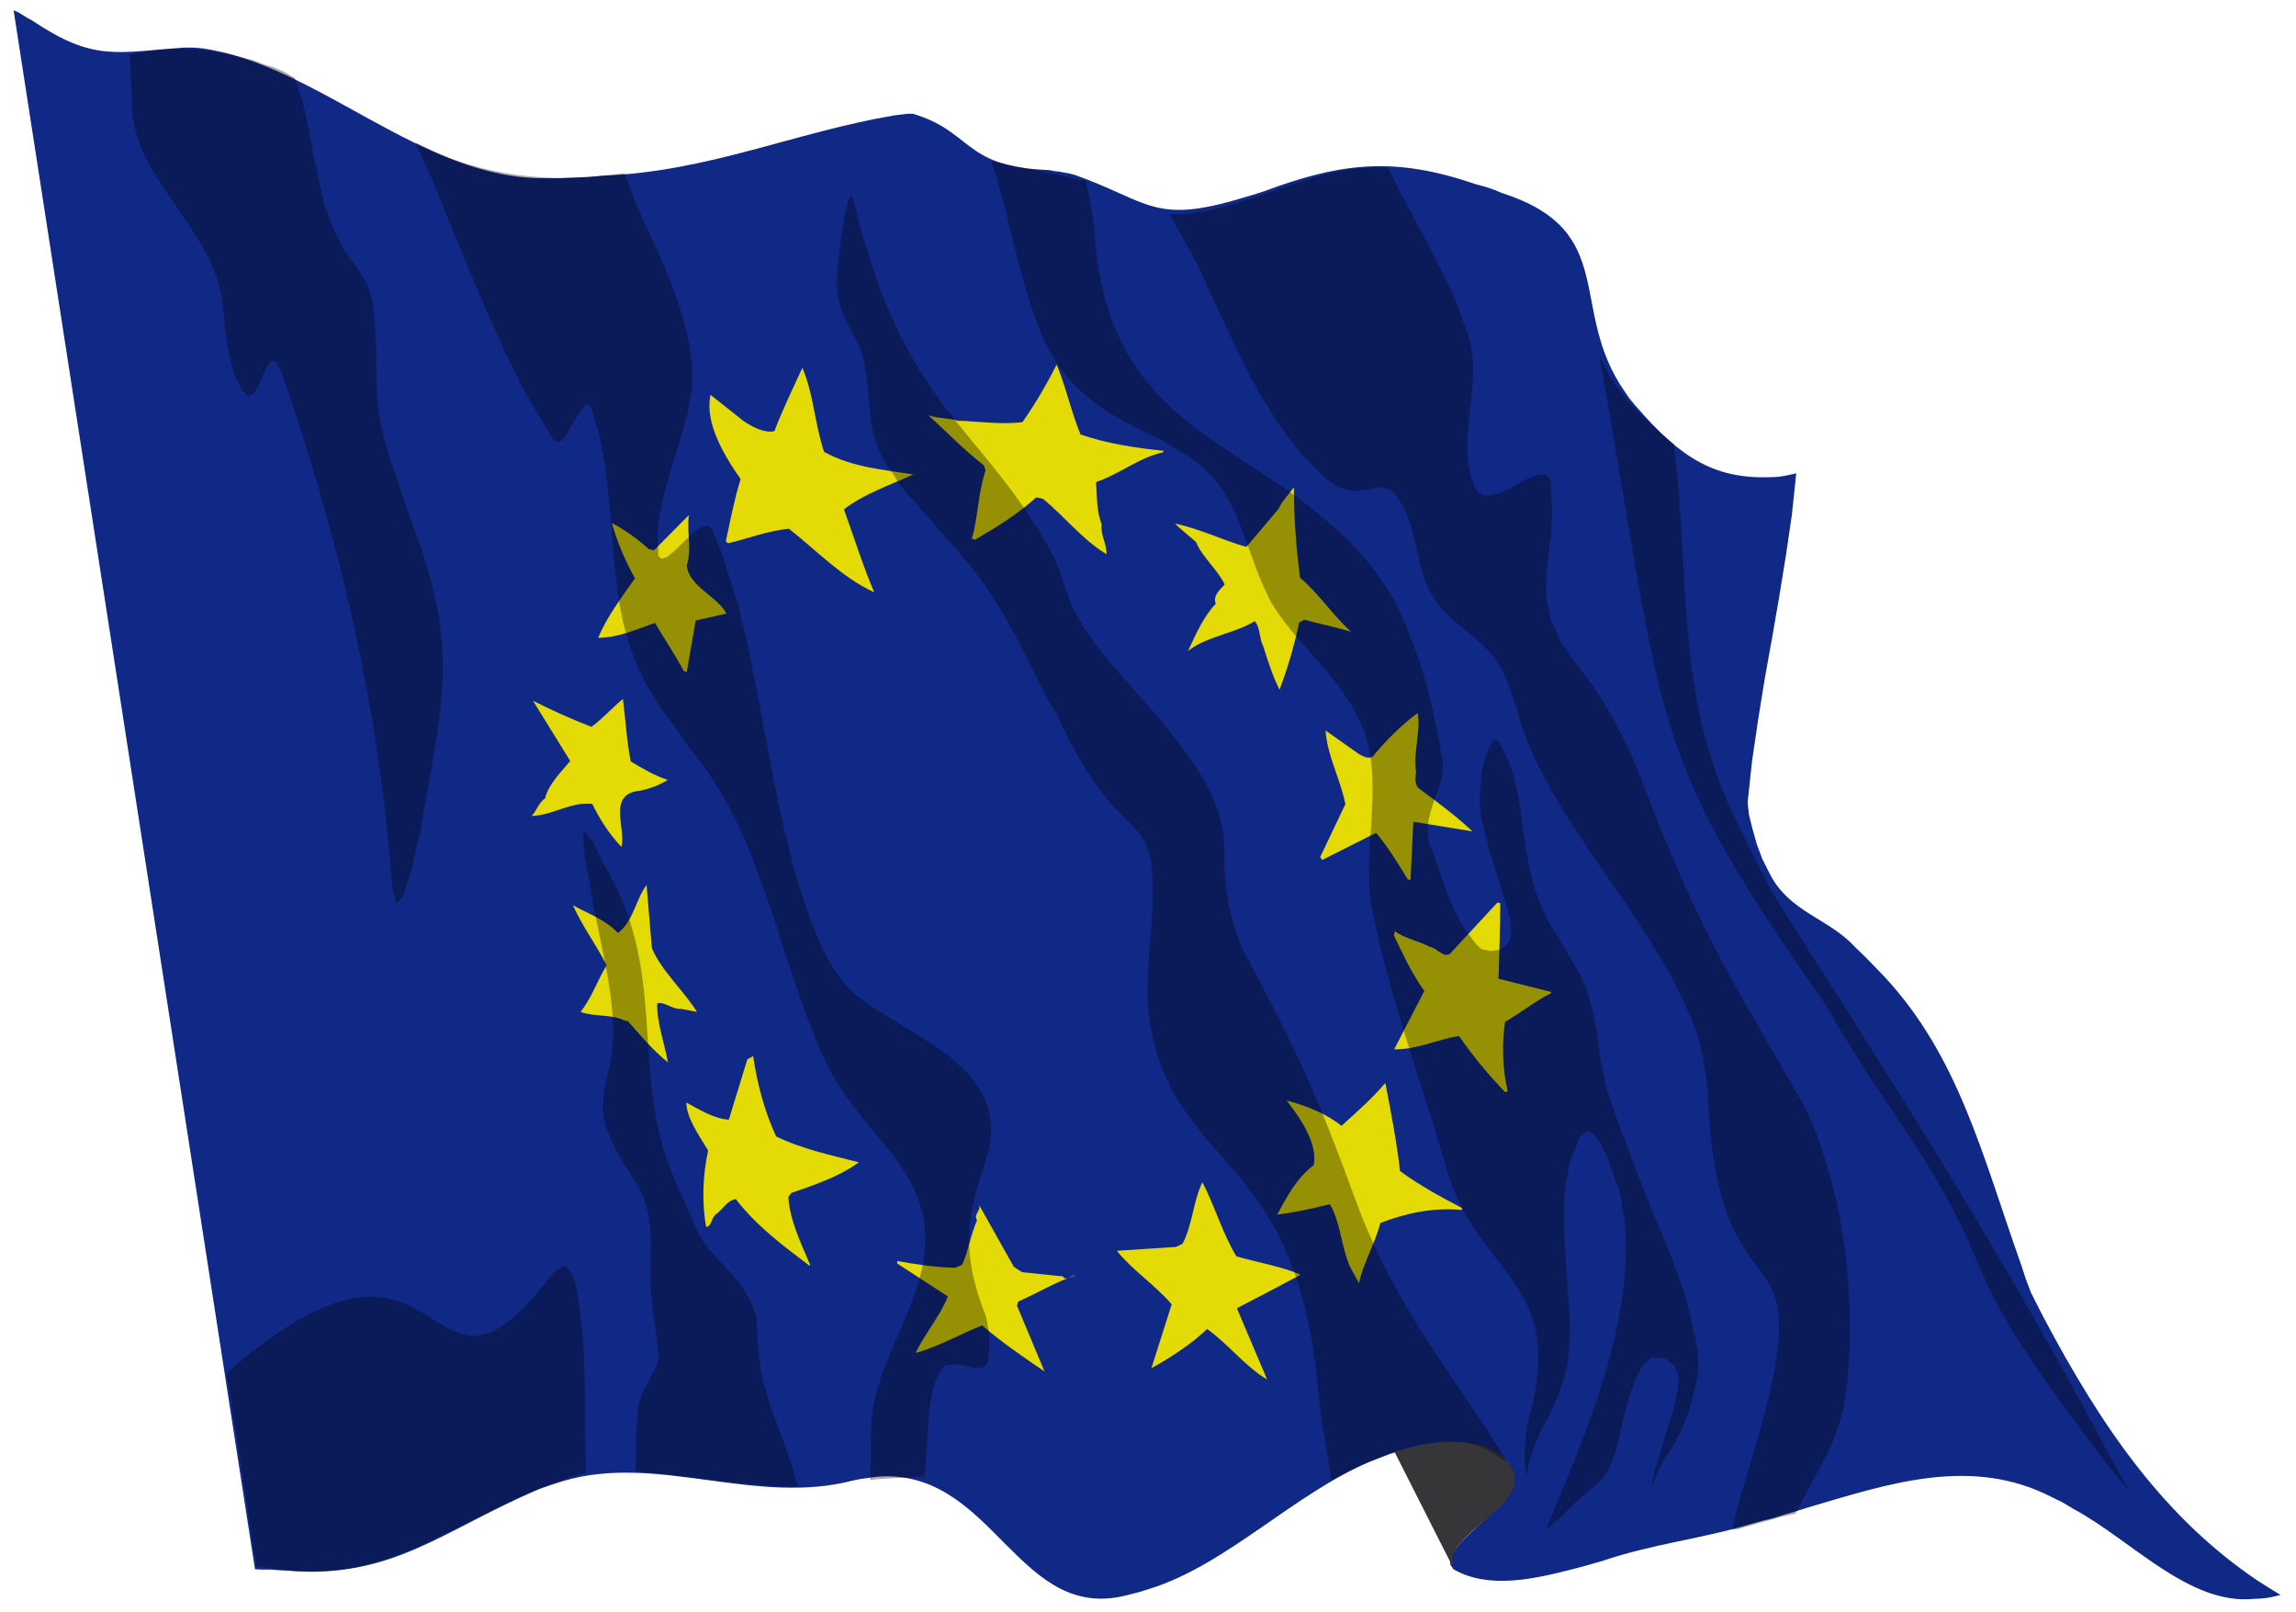
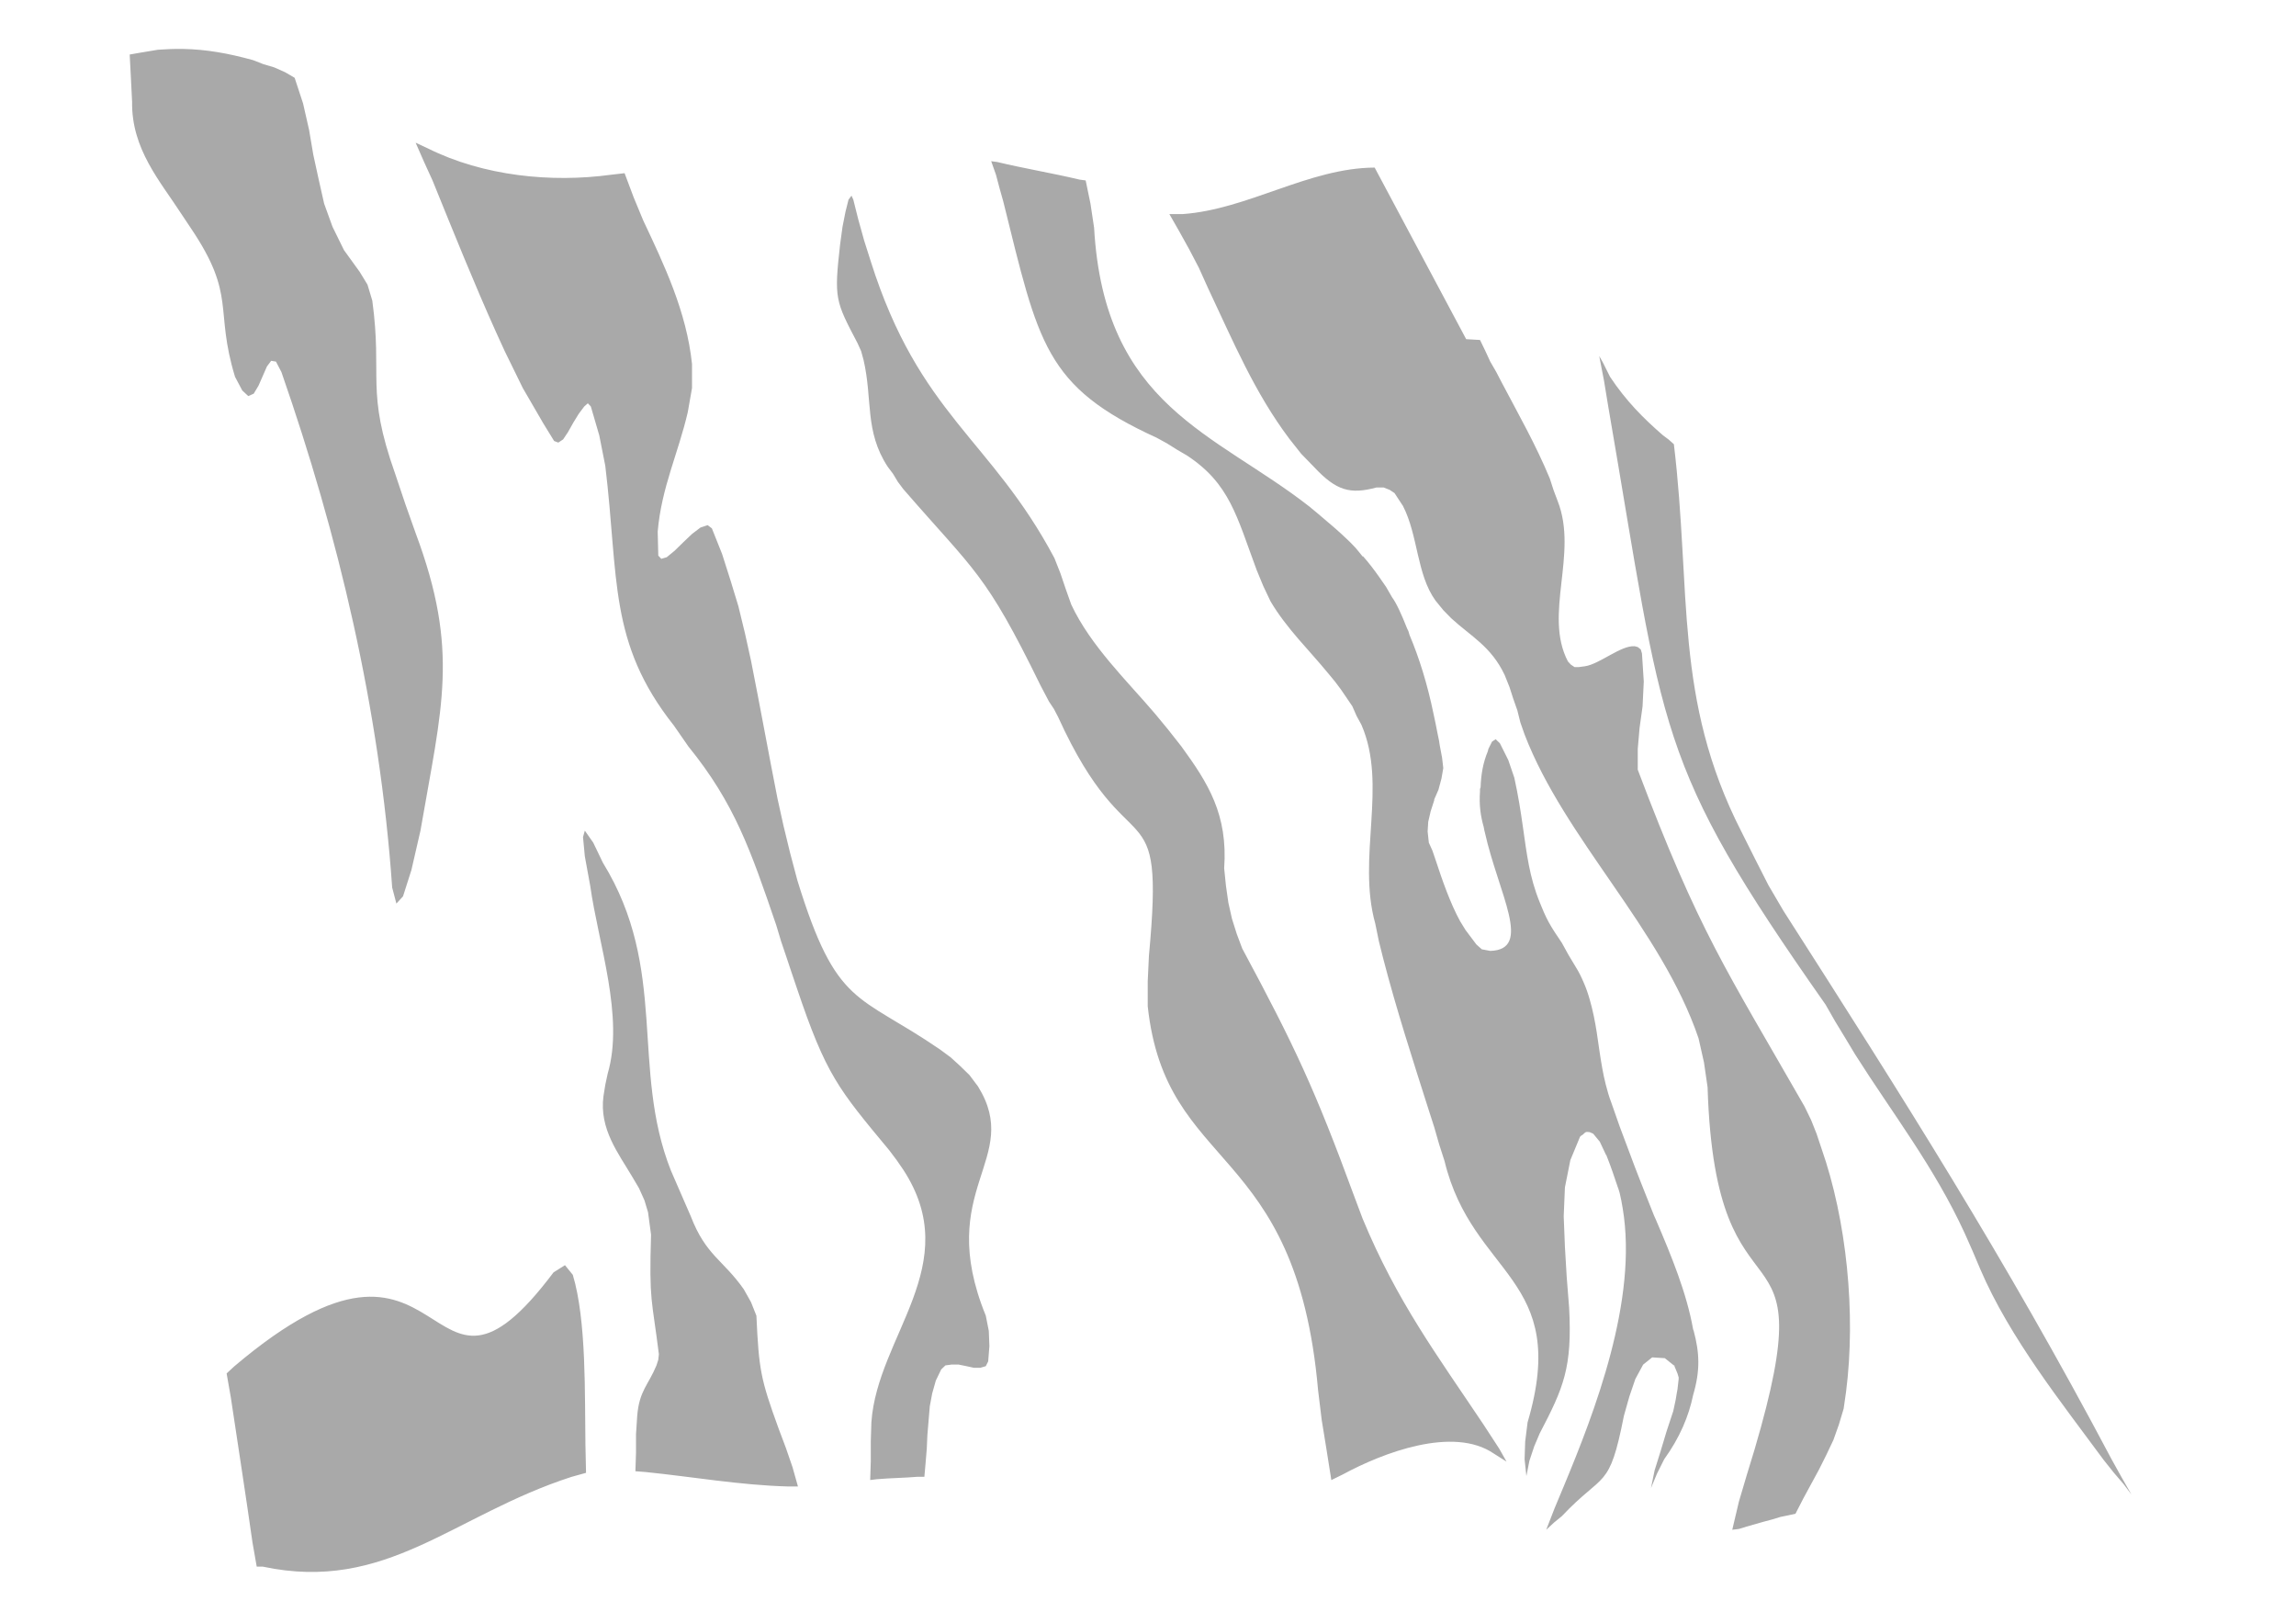
<svg xmlns="http://www.w3.org/2000/svg" width="447.341" height="314.092" version="1.0">
  <g style="opacity:1">
    <g style="opacity:1">
-       <path d="m0 0 .501-.741C2.97-4.253 5.562-7.038 9.45-9l.909-.426-.287-.051-.274-.04-.274-.021-.253-.008c-2.707-.209-5.096 1.831-7.503 2.801l-.453.204-.443.163c-3.339 1.297-6.773.425-10.119-.315l-.467-.112-.466-.101-.466-.112-.49-.092-.49-.101c-2.034-.463-4.106-.624-6.155-1.149l-.656-.141-.611-.123c-1.52-.289-3.458-.643-4.934 0l-.132.144-.011.152.085.172.142.161c.528.554 2.226 1.412 2.355 2.175l-.013.213-.108.183c-.592.72-2.492.689-3.346.65l-.321-.029-.324-.032-.274-.04-.251-.052-.405-.091-.838-.242c-3.166-.992-5.986-3.239-9.213-3.982l-.393-.092-.419-.08c-4.592-.956-5.555 3.828-10.277 3.686l-.308-.02-.287-.032-.288-.029-.287-.043c-4.089-.807-8.145.85-12.056-.02l-.503-.121-.5-.132c-4.042-1.292-6.072-2.812-10.457-2.539l-.345.011-.348.02h-.321l-.324.009-10.025 48.619.203-.069.179-.083.193-.09.179-.071c2.581-1.302 3.488-1.002 6.333-.853h.358l.359-.021c4.783-.49 9.137-4.086 14.242-4.053h.598l1.217.04.635.041c4.37.127 7.954 1.357 12.08 1.879l.537.051h.227c2.442-.543 2.101-1.622 5.424-1.747l.23-.009.213-.031.227-.02.216-.031.216-.029.213-.043c3.097-.835 3.277-1.547 6.918-.721l.467.103.466.112c3.291.922 5.478 1.067 8.771.222l.347-.07.251-.06.239-.063.251-.081c4.933-1.19 2.72-3.613 5.113-6.196l.216-.233.214-.193c1.931-1.682 3.354-2.355 5.904-2.234l.213.02.216.031.179.029.18.031-.18-1.289-.25-1.279-.277-1.281-.297-1.29-.311-1.299-.274-1.281-.25-1.278-.18-1.27.058-.387.145-.437.179-.477.227-.457.298-.445c.821-1.23 2.472-1.401 3.572-2.318l.409-.294.392-.304.406-.316C-3.001 7.356-2.032 4.308-.406.862l.19-.436L0 0" style="fill:#102986;fill-opacity:1;fill-rule:nonzero;stroke:none" transform="matrix(4.692 0 0 -6.247 395.716 251.836)" />
-     </g>
-     <path d="m344.54 333.682-11.213-22.147 1.286-.375 1.351-.381c5.213-1.518 14.122-2.374 18.725 1.837l.891 1.018.84 1.456.333 1.399-.052 1.331-.507 1.324-.779 1.274-1.013 1.274-1.234 1.131-1.286 1.206c-1.877 1.406-4.654 3.948-6.231 5.848l-.779 1.2-.333 1.274v1.331" style="opacity:1;fill:#363639;fill-opacity:1;fill-rule:nonzero;stroke:none" transform="translate(-61.613 -28.667)" />
-     <path d="M261.093 110.884c-3.601.568-8.013-.127-12.077-.26-1.361-.516-3.458-.399-5.357-1.024 3.402 3.22 6.636 6.797 10.289 9.751l.293.958c-1.359 4.093-1.427 9.268-2.559 13.33l.644.15c4.1-2.503 7.985-5.066 11.304-8.221l1.272.279c4.111 3.558 7.238 7.897 11.772 10.784.077-2.047-1.131-3.585-.91-5.876-.961-2.586-.82-5.196-1.034-8.171 4.405-1.561 7.934-4.768 12.469-5.812l.056-.283c-5.189-.574-10.47-1.384-15.395-3.182-1.783-4.511-2.651-9.111-4.439-13.624-1.863 3.895-3.953 7.627-6.327 11.201m-46.039 1.772c-1.81.461-4.172-.845-5.762-1.99l-6.1-5.093c-1.077 5.242 2.221 11.374 5.585 16.429-1.085 3.671-1.858 7.717-2.739 12.117l.396.384c3.776-.914 7.395-2.446 11.306-2.833 5.217 4.303 9.961 9.597 15.833 12.378-2.196-5.402-3.739-10.729-5.619-16.143 3.617-3.002 8.859-4.865 12.868-6.81-5.584-.95-11.262-1.352-16.547-4.398-1.757-5.4-1.911-11.194-4.034-16.38-1.638 3.734-3.721 8.262-5.188 12.339m93.581 15.103-6.012 7.457c-4.227-1.254-8.415-3.465-13.22-4.552.842.98 2.715 2.471 3.89 3.607 1.118 2.911 3.977 5.312 5.318 8.268-.793.898-2.307 2.202-1.646 3.741-2.198 2.348-3.714 5.919-5.173 9.218 3.395-2.87 8.744-3.423 12.385-5.83 1.136 1.421.77 3.303 1.604 4.962.827 2.833 1.801 5.888 2.997 8.407 1.434-3.985 2.759-8.578 3.634-13.079l.959-.573c3.059.886 5.631 1.374 8.681 2.351-3.485-3.326-6.08-7.541-9.492-10.552-.688-6.036-1.112-11.501-1.123-17.589-.842 1.277-2.134 2.548-2.803 4.164m-116.876 7.893c-2.043-1.936-4.32-3.72-6.874-5.081 1.018 3.65 2.387 7.2 4.297 10.759-2.506 3.74-5.248 7.539-6.828 11.59 3.756-.029 7.063-1.641 10.544-2.912 1.666 3.008 3.743 6.216 5.372 9.433l.526.13 1.647-10.02 5.699-1.362c-1.807-3.537-6.955-5.191-7.346-9.4 1.01-3.191-.072-6.46.398-9.798l-6.475 6.867-.959-.206zM326.055 176.081c-.839.505-1.946-.144-2.665-.605l-6.069-4.5c.302 4.869 2.731 9.431 3.681 14.338l-4.674 10.303.364.582 10.001-5.285c2.148 2.634 4.188 6.129 5.875 9.054l.519.125.518-11.345c3.432.571 7.524 1.314 10.968 1.88-2.612-2.638-6.555-5.781-10.035-8.433-.745-.94-.546-2.273-.414-3.211-.607-3.486.911-7.931.301-11.401-3.076 2.343-5.952 5.401-8.371 8.498m-144.958-5.818c-3.758-1.537-7.359-3.226-10.845-5.089 2.398 4.044 4.424 7.557 6.911 11.732-1.346 1.759-4.052 4.484-4.665 7.283-1.222.899-1.561 2.387-2.481 3.446 3.979-.173 7.114-2.781 11.232-2.365 1.268 2.732 3.031 5.773 5.412 8.373.949-3.506-2.803-10.422 3.545-10.948 1.717-.389 3.682-1.13 5.031-2.1-2.511-.86-4.623-2.219-6.845-3.594-.768-3.999-.947-8.155-1.453-12.183-1.886 1.627-3.75 3.853-5.841 5.444m159.319 44.203c-1.331.867-2.363-1.125-3.773-1.36-2.044-1.125-4.61-1.615-6.485-3.026l-.136.861c1.682 3.61 3.159 7.184 5.627 10.766l-5.59 11.369c4.062.13 7.989-1.92 12.03-2.588 2.635 4.029 5.519 7.63 8.565 10.949l.461-.184c-1.009-4.441-1.074-9.353-.486-13.526 3.002-1.776 5.543-4.048 8.489-5.528l.05-.293-9.752-2.572c.144-4.87.301-9.831.327-14.713l-.528-.133-8.801 9.978zm-154.387-4.031c-2.266-2.563-5.521-3.778-8.359-5.409 1.81 4.236 4.285 7.613 6.246 11.693-1.753 3.025-2.777 6.332-4.828 9.092 2.618.979 5.562.373 8.03 1.614l.747.172c2.154 2.54 4.674 5.749 7.434 8.036-.672-3.856-2.088-7.817-1.989-11.503 1.482-.35 2.697 1.193 4.467 1.091l2.9.566c-2.473-4.18-6.678-8.073-8.363-12.453l-.987-12.274c-2.067 2.964-2.436 7.077-5.298 9.374m134.254 37.559c-2.846-2.407-6.586-3.934-10.182-4.942 2.677 3.632 5.748 8.345 5.031 12.585-3.232 2.595-4.949 6.131-6.774 9.635 3.127-.378 6.553-1.169 9.766-2.009 1.906 3.462 2.012 7.393 3.351 11.137.437 1.47 1.448 2.866 2.025 4.268.781-3.843 2.968-7.646 3.984-11.736 4.457-1.843 9.691-3.09 15.115-2.555l.054-.37c-3.966-2.181-7.945-4.447-11.507-7.205-.628-5.716-1.678-11.453-2.734-17.168-2.397 2.974-5.313 5.668-8.13 8.358m-113.696-1.19c-2.946-.287-5.243-1.873-7.874-3.345.007 2.935 2.288 6.295 4.041 9.339-.978 4.661-1.21 10.095-.37 14.892 1.123-.144.948-1.944 1.894-2.511 1.257-.98 1.928-2.6 3.608-2.911 3.79 5.173 8.827 9.141 13.685 12.974l.122-.155c-1.704-4.215-3.806-8.706-4.05-13.246l.55-.769c4.18-1.511 9.04-3.245 12.517-5.981-4.869-1.302-10.637-2.602-15.338-5.039-2.244-5.106-3.487-10.284-4.27-15.641l-1.074.634-3.439 11.76zm84.185 24.172-1.186.604-10.988.757c2.762 3.658 6.971 6.564 10.174 10.418l-3.773 12.463c3.729-2.192 7.392-4.687 10.345-7.641 3.969 2.943 6.993 7.247 11.136 9.836l-5.612-13.888c3.574-1.933 8.111-4.436 11.829-6.521-3.084-1.497-7.92-2.393-11.92-3.58-2.634-4.61-3.92-9.609-6.305-14.445-1.744 3.713-1.854 8.391-3.7 11.999m-38.118-4.588c-1.163 2.683-1.657 6.189-2.777 8.68l-1.298.581c-3.512-.1-7.273-.647-10.716-1.329l-.052.472 9.43 6.444c-1.439 3.781-4.224 7.17-5.984 10.989 4.26-1.206 8.223-3.635 12.327-5.36 3.595 3.262 7.591 6.119 11.589 8.979l-5.099-12.799.214-.825c3.767-1.713 7.302-4.042 10.631-5.055-.865-.094-1.709 1.188-2.344.157l-7.558-.826-1.525-1.02-6.435-12.025c.273 1.239-1.131 1.8-.405 2.937" style="fill:#ece201;fill-opacity:.956;fill-rule:evenodd" transform="matrix(1.05 0 0 1 -74.922 -28.667)" />
-     <path d="M97.204 38.2c-1.539-.029-3.152.033-4.809.156l-1.877.312-1.877.312-1.759.312.235 4.529.235 4.686c-.141 9.215 5.503 15.5 9.618 21.866l.938 1.406.938 1.406c8.886 13.213 4.509 15.606 8.562 28.895l1.408 2.655 1.173 1.093 1.056-.469.938-1.562.821-1.874.821-1.874.821-1.093.938.156 1.056 2.03c11.049 31.718 19.152 65.492 21.582 100.428l.821 3.124 1.29-1.406 1.642-5.154 1.759-7.653c4.162-24.209 7.638-34.967-.938-57.945l-1.994-5.623-1.994-5.935c-5.799-16.331-2.426-18.699-4.457-33.736l-.938-3.124-1.525-2.499-3.05-4.217-2.229-4.529-1.642-4.529-1.056-4.686-1.056-4.842-.821-4.842-1.173-5.154-1.642-4.998-1.877-1.093-2.111-.937-2.111-.625-1.994-.781c-4.867-1.34-9.108-2.1-13.723-2.187zm45.393 18.274 1.642 3.748 1.642 3.592c4.044 9.958 8.06 19.961 12.433 29.676l1.642 3.592 1.759 3.592 1.759 3.592 1.994 3.436 1.994 3.436 2.111 3.436.821.312.938-.625.938-1.406 1.056-1.874 1.056-1.718 1.056-1.406.704-.625.586.625 1.642 5.623 1.173 5.935c2.656 21.941.554 34.424 13.372 50.605l1.408 2.03 1.408 2.03c9.003 11.096 12.128 20.192 17.125 34.83l.938 3.124 1.056 3.124.938 2.811 1.056 3.124c5.733 17.018 8.056 19.655 18.063 31.706l1.408 1.874 1.29 1.874c12.077 18.511-5.044 32.281-6.217 49.199l-.117 3.748v3.905l-.117 3.592 1.29-.156c2.684-.237 5.184-.244 7.859-.469h1.408l.235-2.655.235-2.811.117-2.655.235-2.811.235-2.811.469-2.499.704-2.499 1.056-2.187.821-.781 1.173-.156h1.408l1.525.312 1.408.312h1.29l1.056-.312.469-.937.235-2.968-.117-2.968-.586-2.968c-10.111-24.765 7.3-30.438-1.525-44.669l-1.642-2.187-1.759-1.718-1.877-1.718-2.111-1.562c-16.06-11.014-20.132-8.066-27.799-32.955l-1.408-5.31-1.29-5.31-1.173-5.31c-1.769-8.953-3.378-17.918-5.161-26.864l-1.173-5.31-1.29-5.31-1.525-4.998-1.642-5.154-1.994-4.998-.821-.625-1.408.469-1.642 1.249-1.642 1.562-1.759 1.718-1.525 1.25-1.056.312-.586-.625-.117-4.686c.741-8.609 4.002-15.225 5.865-23.272l.821-4.686v-4.686c-1.07-10.24-5.447-19.355-9.501-27.957l-1.877-4.529-1.759-4.686-2.698.312c-11.514 1.568-24.768.281-35.657-5.154l-2.346-1.093zm112.133 3.592.938 2.655.704 2.655.704 2.499c6.897 27.733 8.042 36.092 29.91 46.075l1.994 1.093 1.994 1.25 1.877 1.093c8.384 5.504 9.721 11.908 13.606 22.335l1.29 3.124 1.408 2.968c3.139 5.31 7.507 9.471 11.26 14.057l1.29 1.562 1.173 1.562 1.173 1.718 1.056 1.562.821 1.874.938 1.718c5.137 11.795-.91 25.846 2.698 38.734l.704 3.436.821 3.28c2.618 10.108 5.785 19.836 8.914 29.676l1.056 3.28.938 3.28 1.056 3.28c5.489 22.628 24.566 22.528 16.187 50.917l-.469 3.748-.117 3.436.352 3.28.586-2.968.938-2.811 1.056-2.499c4.682-8.959 6.367-12.814 5.747-24.521l-.469-5.935-.352-5.935-.235-5.935.235-5.623 1.056-5.31 1.877-4.529.117-.156.469-.312c.215-.194.377-.393.586-.469.174-.063.416-.012.586 0h.117l.704.312 1.29 1.562 1.173 2.499.117.156c.044.107.073.203.117.312.723 1.8 1.425 3.886 2.111 5.935.031.109.087.203.117.312l.235.781c.244.977.417 1.964.586 2.968 3.013 17.885-5.472 39.721-11.495 54.197l-1.759 4.217-1.642 4.217 1.525-1.406 1.525-1.249c8.253-8.746 9.205-4.942 12.081-19.523l1.056-3.748 1.173-3.436 1.525-2.811 1.759-1.406 2.463.156 1.759 1.406h.117v.156l.586 1.406.235.781v.312l-.235 2.03-.117.625-.235 1.406-.469 2.187-1.29 3.905-1.173 3.905-1.173 3.748-.704 3.436 1.173-2.811 1.408-2.811c3.025-4.194 4.783-8.374 5.63-12.495 1.423-4.812 1.239-8.256.117-12.495-.026-.098-.09-.214-.117-.312-1.263-7.098-4.208-14.239-7.272-21.398-.114-.265-.238-.516-.352-.781-1.673-4.222-3.376-8.418-4.926-12.651l-.938-2.499-.821-2.187-.821-2.343-.821-2.343c-.438-1.14-.758-2.272-1.056-3.436-.293-1.117-.495-2.15-.704-3.28-.419-2.308-.708-4.572-1.056-6.872-.348-2.253-.776-4.393-1.408-6.56-.33-1.145-.687-2.176-1.173-3.28-.453-1.047-.891-1.967-1.525-2.968l-1.408-2.343-1.29-2.343c-.97-1.432-1.874-2.763-2.58-4.061-.716-1.325-1.263-2.67-1.759-3.905-1.998-4.938-2.497-9.32-3.284-14.838-.387-2.759-.868-5.862-1.642-9.371l-1.173-3.436-1.642-3.28-.821-.781-.704.469-.704 1.406-.117.469c-.945 2.251-1.332 4.6-1.408 7.028-.011.103-.108.211-.117.312-.003.159-0.0.309 0 .469-.202 2.726.138 4.876.704 6.872.096.339.122.76.235 1.093 2.673 12.011 9.412 22.874 1.056 23.116l-1.642-.312-1.056-.937-1.056-1.406-1.056-1.406-1.056-1.718c-1.947-3.549-3.486-8.003-4.809-12.026l-.586-1.718-.704-1.562-.235-2.187.117-1.874.469-2.03.704-2.187v-.156l.821-1.874.586-2.187.352-2.03-.235-2.03-.469-2.499-.117-.781c-.092-.537-.241-1.152-.352-1.718-.2-1.174-.475-2.319-.704-3.436-1.2-5.863-2.806-10.988-4.692-15.463-.102-.241-.131-.543-.235-.781-.073-.19-.162-.284-.235-.469-1.1-2.804-2.125-5.016-2.932-6.091l-1.173-2.03-1.408-2.03c-.979-1.381-1.973-2.683-3.05-3.905-.023-.026-.094.026-.117 0-.48-.575-.916-1.171-1.408-1.718-.343-.358-.706-.747-1.056-1.093-.261-.275-.557-.512-.821-.781-.619-.593-1.243-1.152-1.877-1.718-.533-.501-1.1-.928-1.642-1.406-1.194-1.018-2.306-1.993-3.519-2.968-18.465-14.451-40.008-19.466-41.991-54.353l-.704-4.686-.938-4.529-1.173-.156c-5.302-1.268-10.777-2.162-16.069-3.436l-1.173-.156zm74.716 1.249c-12.818.056-24.674 8.153-37.417 9.059h-2.58l1.877 3.28 1.994 3.592 1.877 3.592 1.759 3.905c5.011 10.621 9.088 20.367 15.835 29.363l2.346 2.968 2.58 2.655c4.293 4.579 7.014 5.267 12.081 3.905h1.408l1.173.469.938.625 1.642 2.499c2.97 5.76 2.651 13.313 6.334 18.43l1.525 1.874 1.525 1.562c3.843 3.536 7.802 5.485 10.439 11.089l.938 2.343.704 2.187.821 2.343.586 2.343.821 2.343c7.849 20.436 26.645 37.822 33.898 59.195l1.056 4.686.704 4.842c1.548 50.217 23.37 22.353 9.149 70.597l-1.525 4.998-1.525 5.154-1.29 5.467 1.29-.156 1.525-.469 1.642-.469 1.642-.469 1.759-.469 1.525-.469 1.525-.312 1.408-.312 1.525-2.968 1.525-2.811 1.525-2.811 1.408-2.811 1.408-2.968 1.056-2.968.938-3.124.469-3.28c1.956-15.275.117-33.474-4.809-47.481l-.938-2.811-1.056-2.655-1.29-2.655c-15.253-26.652-20.573-34.018-32.49-65.599l-1.642-3.748-1.759-3.436-1.759-3.436-1.759-2.968-1.877-2.811-1.877-2.499-3.988-5.467-2.229-4.686-.938-4.373v-4.061l.352-4.061.586-4.217.235-4.842-.352-5.467-.235-.781-.586-.469-.586-.156c-2.712-.212-6.85 3.505-9.735 3.905l-1.173.156h-.821l-.704-.469-.586-.625c-4.804-9.178 2.046-20.948-1.994-31.237l-.821-2.187-.704-2.187c-2.754-6.647-6.123-12.545-9.384-18.742l-1.056-2.03-1.173-2.03-.938-2.03-1.056-2.187-2.698-.156zM227.518 66.783l-.586.781-.586 2.343-.586 2.968-.469 3.436c-1.182 10.521-.943 10.946 3.402 19.211l.704 1.562.469 1.718c1.797 7.766.169 13.832 4.692 20.773l1.056 1.406.938 1.562 1.056 1.406c13.991 16.143 15.919 16.143 26.743 38.266l1.642 3.124.938 1.406.821 1.562c14 30.788 20.888 12.514 17.711 46.544l-.235 4.998v4.842c3.528 32.612 28.911 26.233 33.194 74.814l.704 5.779.938 5.779.938 5.935 2.229-1.093c7.798-4.23 21.535-9.484 29.441-4.061l2.463 1.562-1.408-2.499-1.525-2.343-1.525-2.343c-9.064-13.551-16.872-23.984-23.576-40.14l-.821-2.187-.821-2.187c-7.657-20.842-11.542-29.132-21.817-48.262l-1.056-2.811-.938-2.968-.704-3.124-.469-3.28-.352-3.436c.751-10.483-3.139-16.612-8.328-23.74l-2.58-3.28-2.58-3.124c-5.335-6.272-12.541-13.195-16.304-21.241l-1.056-2.968-1.056-3.124-1.173-2.968c-12.367-23.284-26.297-27.845-35.775-57.789l-1.29-4.061-1.173-4.217-.938-3.748-.352-.781zM373.197 98.02l.938 4.842.821 4.998c11.073 64.124 8.91 68.91 42.343 116.516l1.877 3.28 1.994 3.28 1.877 3.124c7.291 11.527 15.422 21.929 21.348 34.83l1.525 3.436 1.525 3.592c5.719 13.376 15.957 26.171 24.045 37.173l1.994 2.499 1.877 2.187 1.525 2.03-1.877-3.28-1.994-3.592c-20.888-39.453-40.48-70.178-63.925-106.832l-2.932-4.998-2.698-5.31-2.58-5.154c-13.198-25.858-9.684-46.7-13.137-75.438l-1.056-.937-1.056-.781c-3.927-3.417-7.188-6.71-10.322-11.402l-.704-1.406-.704-1.406-.704-1.249zm-197.64 92.463-.352 1.249.352 3.748 1.056 5.779c1.572 11.214 6.644 25.502 3.402 36.548l-.469 2.187-.352 2.187c-.863 6.422 2.914 11.164 5.63 15.775l1.29 2.187 1.056 2.343.704 2.343.586 4.373c-.399 13.232.174 12.37 1.525 23.272l-.117 1.093-.352 1.093c-1.586 3.836-3.355 4.929-3.753 9.84l-.235 3.592v3.592l-.117 3.592 1.994.156c9.266.943 18.354 2.555 27.681 2.811h1.994l-1.056-3.748-1.29-3.748-1.408-3.748c-3.519-9.671-3.852-11.433-4.34-22.022l-1.056-2.655-1.408-2.499c-4.03-5.748-7.375-6.566-10.322-14.213l-1.29-2.968-1.29-2.968-1.29-2.968c-7.901-19.979-.432-39.128-13.254-59.976l-1.877-3.905-1.642-2.343zm-3.871 84.653-2.229 1.406c-25.88 34.474-19.156-18.18-62.166 18.274l-1.525 1.406.821 4.686c1.408 9.415 2.881 18.836 4.223 28.27l.821 4.686h1.173c24.158 5.123 37.009-10.008 60.172-17.493l2.815-.781-.117-5.467c-.155-9.646.239-24.172-2.463-33.112l-1.525-1.874z" style="opacity:1;fill:#000;fill-opacity:.338;fill-rule:nonzero;stroke:none" transform="translate(-61.613 -28.667)" />
+       </g>
+     <path d="M97.204 38.2c-1.539-.029-3.152.033-4.809.156l-1.877.312-1.877.312-1.759.312.235 4.529.235 4.686c-.141 9.215 5.503 15.5 9.618 21.866l.938 1.406.938 1.406c8.886 13.213 4.509 15.606 8.562 28.895l1.408 2.655 1.173 1.093 1.056-.469.938-1.562.821-1.874.821-1.874.821-1.093.938.156 1.056 2.03c11.049 31.718 19.152 65.492 21.582 100.428l.821 3.124 1.29-1.406 1.642-5.154 1.759-7.653c4.162-24.209 7.638-34.967-.938-57.945l-1.994-5.623-1.994-5.935c-5.799-16.331-2.426-18.699-4.457-33.736l-.938-3.124-1.525-2.499-3.05-4.217-2.229-4.529-1.642-4.529-1.056-4.686-1.056-4.842-.821-4.842-1.173-5.154-1.642-4.998-1.877-1.093-2.111-.937-2.111-.625-1.994-.781c-4.867-1.34-9.108-2.1-13.723-2.187zm45.393 18.274 1.642 3.748 1.642 3.592c4.044 9.958 8.06 19.961 12.433 29.676l1.642 3.592 1.759 3.592 1.759 3.592 1.994 3.436 1.994 3.436 2.111 3.436.821.312.938-.625.938-1.406 1.056-1.874 1.056-1.718 1.056-1.406.704-.625.586.625 1.642 5.623 1.173 5.935c2.656 21.941.554 34.424 13.372 50.605l1.408 2.03 1.408 2.03c9.003 11.096 12.128 20.192 17.125 34.83l.938 3.124 1.056 3.124.938 2.811 1.056 3.124c5.733 17.018 8.056 19.655 18.063 31.706l1.408 1.874 1.29 1.874c12.077 18.511-5.044 32.281-6.217 49.199l-.117 3.748v3.905l-.117 3.592 1.29-.156c2.684-.237 5.184-.244 7.859-.469h1.408l.235-2.655.235-2.811.117-2.655.235-2.811.235-2.811.469-2.499.704-2.499 1.056-2.187.821-.781 1.173-.156h1.408l1.525.312 1.408.312h1.29l1.056-.312.469-.937.235-2.968-.117-2.968-.586-2.968c-10.111-24.765 7.3-30.438-1.525-44.669l-1.642-2.187-1.759-1.718-1.877-1.718-2.111-1.562c-16.06-11.014-20.132-8.066-27.799-32.955l-1.408-5.31-1.29-5.31-1.173-5.31c-1.769-8.953-3.378-17.918-5.161-26.864l-1.173-5.31-1.29-5.31-1.525-4.998-1.642-5.154-1.994-4.998-.821-.625-1.408.469-1.642 1.249-1.642 1.562-1.759 1.718-1.525 1.25-1.056.312-.586-.625-.117-4.686c.741-8.609 4.002-15.225 5.865-23.272l.821-4.686v-4.686c-1.07-10.24-5.447-19.355-9.501-27.957l-1.877-4.529-1.759-4.686-2.698.312c-11.514 1.568-24.768.281-35.657-5.154l-2.346-1.093zm112.133 3.592.938 2.655.704 2.655.704 2.499c6.897 27.733 8.042 36.092 29.91 46.075l1.994 1.093 1.994 1.25 1.877 1.093c8.384 5.504 9.721 11.908 13.606 22.335l1.29 3.124 1.408 2.968c3.139 5.31 7.507 9.471 11.26 14.057l1.29 1.562 1.173 1.562 1.173 1.718 1.056 1.562.821 1.874.938 1.718c5.137 11.795-.91 25.846 2.698 38.734l.704 3.436.821 3.28c2.618 10.108 5.785 19.836 8.914 29.676l1.056 3.28.938 3.28 1.056 3.28c5.489 22.628 24.566 22.528 16.187 50.917l-.469 3.748-.117 3.436.352 3.28.586-2.968.938-2.811 1.056-2.499c4.682-8.959 6.367-12.814 5.747-24.521l-.469-5.935-.352-5.935-.235-5.935.235-5.623 1.056-5.31 1.877-4.529.117-.156.469-.312c.215-.194.377-.393.586-.469.174-.063.416-.012.586 0h.117l.704.312 1.29 1.562 1.173 2.499.117.156c.044.107.073.203.117.312.723 1.8 1.425 3.886 2.111 5.935.031.109.087.203.117.312l.235.781c.244.977.417 1.964.586 2.968 3.013 17.885-5.472 39.721-11.495 54.197l-1.759 4.217-1.642 4.217 1.525-1.406 1.525-1.249c8.253-8.746 9.205-4.942 12.081-19.523l1.056-3.748 1.173-3.436 1.525-2.811 1.759-1.406 2.463.156 1.759 1.406h.117v.156l.586 1.406.235.781v.312l-.235 2.03-.117.625-.235 1.406-.469 2.187-1.29 3.905-1.173 3.905-1.173 3.748-.704 3.436 1.173-2.811 1.408-2.811c3.025-4.194 4.783-8.374 5.63-12.495 1.423-4.812 1.239-8.256.117-12.495-.026-.098-.09-.214-.117-.312-1.263-7.098-4.208-14.239-7.272-21.398-.114-.265-.238-.516-.352-.781-1.673-4.222-3.376-8.418-4.926-12.651l-.938-2.499-.821-2.187-.821-2.343-.821-2.343c-.438-1.14-.758-2.272-1.056-3.436-.293-1.117-.495-2.15-.704-3.28-.419-2.308-.708-4.572-1.056-6.872-.348-2.253-.776-4.393-1.408-6.56-.33-1.145-.687-2.176-1.173-3.28-.453-1.047-.891-1.967-1.525-2.968l-1.408-2.343-1.29-2.343c-.97-1.432-1.874-2.763-2.58-4.061-.716-1.325-1.263-2.67-1.759-3.905-1.998-4.938-2.497-9.32-3.284-14.838-.387-2.759-.868-5.862-1.642-9.371l-1.173-3.436-1.642-3.28-.821-.781-.704.469-.704 1.406-.117.469c-.945 2.251-1.332 4.6-1.408 7.028-.011.103-.108.211-.117.312-.003.159-0.0.309 0 .469-.202 2.726.138 4.876.704 6.872.096.339.122.76.235 1.093 2.673 12.011 9.412 22.874 1.056 23.116l-1.642-.312-1.056-.937-1.056-1.406-1.056-1.406-1.056-1.718c-1.947-3.549-3.486-8.003-4.809-12.026l-.586-1.718-.704-1.562-.235-2.187.117-1.874.469-2.03.704-2.187v-.156l.821-1.874.586-2.187.352-2.03-.235-2.03-.469-2.499-.117-.781c-.092-.537-.241-1.152-.352-1.718-.2-1.174-.475-2.319-.704-3.436-1.2-5.863-2.806-10.988-4.692-15.463-.102-.241-.131-.543-.235-.781-.073-.19-.162-.284-.235-.469-1.1-2.804-2.125-5.016-2.932-6.091l-1.173-2.03-1.408-2.03c-.979-1.381-1.973-2.683-3.05-3.905-.023-.026-.094.026-.117 0-.48-.575-.916-1.171-1.408-1.718-.343-.358-.706-.747-1.056-1.093-.261-.275-.557-.512-.821-.781-.619-.593-1.243-1.152-1.877-1.718-.533-.501-1.1-.928-1.642-1.406-1.194-1.018-2.306-1.993-3.519-2.968-18.465-14.451-40.008-19.466-41.991-54.353l-.704-4.686-.938-4.529-1.173-.156c-5.302-1.268-10.777-2.162-16.069-3.436l-1.173-.156zm74.716 1.249c-12.818.056-24.674 8.153-37.417 9.059h-2.58l1.877 3.28 1.994 3.592 1.877 3.592 1.759 3.905c5.011 10.621 9.088 20.367 15.835 29.363l2.346 2.968 2.58 2.655c4.293 4.579 7.014 5.267 12.081 3.905h1.408l1.173.469.938.625 1.642 2.499c2.97 5.76 2.651 13.313 6.334 18.43l1.525 1.874 1.525 1.562c3.843 3.536 7.802 5.485 10.439 11.089l.938 2.343.704 2.187.821 2.343.586 2.343.821 2.343c7.849 20.436 26.645 37.822 33.898 59.195l1.056 4.686.704 4.842c1.548 50.217 23.37 22.353 9.149 70.597l-1.525 4.998-1.525 5.154-1.29 5.467 1.29-.156 1.525-.469 1.642-.469 1.642-.469 1.759-.469 1.525-.469 1.525-.312 1.408-.312 1.525-2.968 1.525-2.811 1.525-2.811 1.408-2.811 1.408-2.968 1.056-2.968.938-3.124.469-3.28c1.956-15.275.117-33.474-4.809-47.481l-.938-2.811-1.056-2.655-1.29-2.655c-15.253-26.652-20.573-34.018-32.49-65.599v-4.061l.352-4.061.586-4.217.235-4.842-.352-5.467-.235-.781-.586-.469-.586-.156c-2.712-.212-6.85 3.505-9.735 3.905l-1.173.156h-.821l-.704-.469-.586-.625c-4.804-9.178 2.046-20.948-1.994-31.237l-.821-2.187-.704-2.187c-2.754-6.647-6.123-12.545-9.384-18.742l-1.056-2.03-1.173-2.03-.938-2.03-1.056-2.187-2.698-.156zM227.518 66.783l-.586.781-.586 2.343-.586 2.968-.469 3.436c-1.182 10.521-.943 10.946 3.402 19.211l.704 1.562.469 1.718c1.797 7.766.169 13.832 4.692 20.773l1.056 1.406.938 1.562 1.056 1.406c13.991 16.143 15.919 16.143 26.743 38.266l1.642 3.124.938 1.406.821 1.562c14 30.788 20.888 12.514 17.711 46.544l-.235 4.998v4.842c3.528 32.612 28.911 26.233 33.194 74.814l.704 5.779.938 5.779.938 5.935 2.229-1.093c7.798-4.23 21.535-9.484 29.441-4.061l2.463 1.562-1.408-2.499-1.525-2.343-1.525-2.343c-9.064-13.551-16.872-23.984-23.576-40.14l-.821-2.187-.821-2.187c-7.657-20.842-11.542-29.132-21.817-48.262l-1.056-2.811-.938-2.968-.704-3.124-.469-3.28-.352-3.436c.751-10.483-3.139-16.612-8.328-23.74l-2.58-3.28-2.58-3.124c-5.335-6.272-12.541-13.195-16.304-21.241l-1.056-2.968-1.056-3.124-1.173-2.968c-12.367-23.284-26.297-27.845-35.775-57.789l-1.29-4.061-1.173-4.217-.938-3.748-.352-.781zM373.197 98.02l.938 4.842.821 4.998c11.073 64.124 8.91 68.91 42.343 116.516l1.877 3.28 1.994 3.28 1.877 3.124c7.291 11.527 15.422 21.929 21.348 34.83l1.525 3.436 1.525 3.592c5.719 13.376 15.957 26.171 24.045 37.173l1.994 2.499 1.877 2.187 1.525 2.03-1.877-3.28-1.994-3.592c-20.888-39.453-40.48-70.178-63.925-106.832l-2.932-4.998-2.698-5.31-2.58-5.154c-13.198-25.858-9.684-46.7-13.137-75.438l-1.056-.937-1.056-.781c-3.927-3.417-7.188-6.71-10.322-11.402l-.704-1.406-.704-1.406-.704-1.249zm-197.64 92.463-.352 1.249.352 3.748 1.056 5.779c1.572 11.214 6.644 25.502 3.402 36.548l-.469 2.187-.352 2.187c-.863 6.422 2.914 11.164 5.63 15.775l1.29 2.187 1.056 2.343.704 2.343.586 4.373c-.399 13.232.174 12.37 1.525 23.272l-.117 1.093-.352 1.093c-1.586 3.836-3.355 4.929-3.753 9.84l-.235 3.592v3.592l-.117 3.592 1.994.156c9.266.943 18.354 2.555 27.681 2.811h1.994l-1.056-3.748-1.29-3.748-1.408-3.748c-3.519-9.671-3.852-11.433-4.34-22.022l-1.056-2.655-1.408-2.499c-4.03-5.748-7.375-6.566-10.322-14.213l-1.29-2.968-1.29-2.968-1.29-2.968c-7.901-19.979-.432-39.128-13.254-59.976l-1.877-3.905-1.642-2.343zm-3.871 84.653-2.229 1.406c-25.88 34.474-19.156-18.18-62.166 18.274l-1.525 1.406.821 4.686c1.408 9.415 2.881 18.836 4.223 28.27l.821 4.686h1.173c24.158 5.123 37.009-10.008 60.172-17.493l2.815-.781-.117-5.467c-.155-9.646.239-24.172-2.463-33.112l-1.525-1.874z" style="opacity:1;fill:#000;fill-opacity:.338;fill-rule:nonzero;stroke:none" transform="translate(-61.613 -28.667)" />
  </g>
</svg>